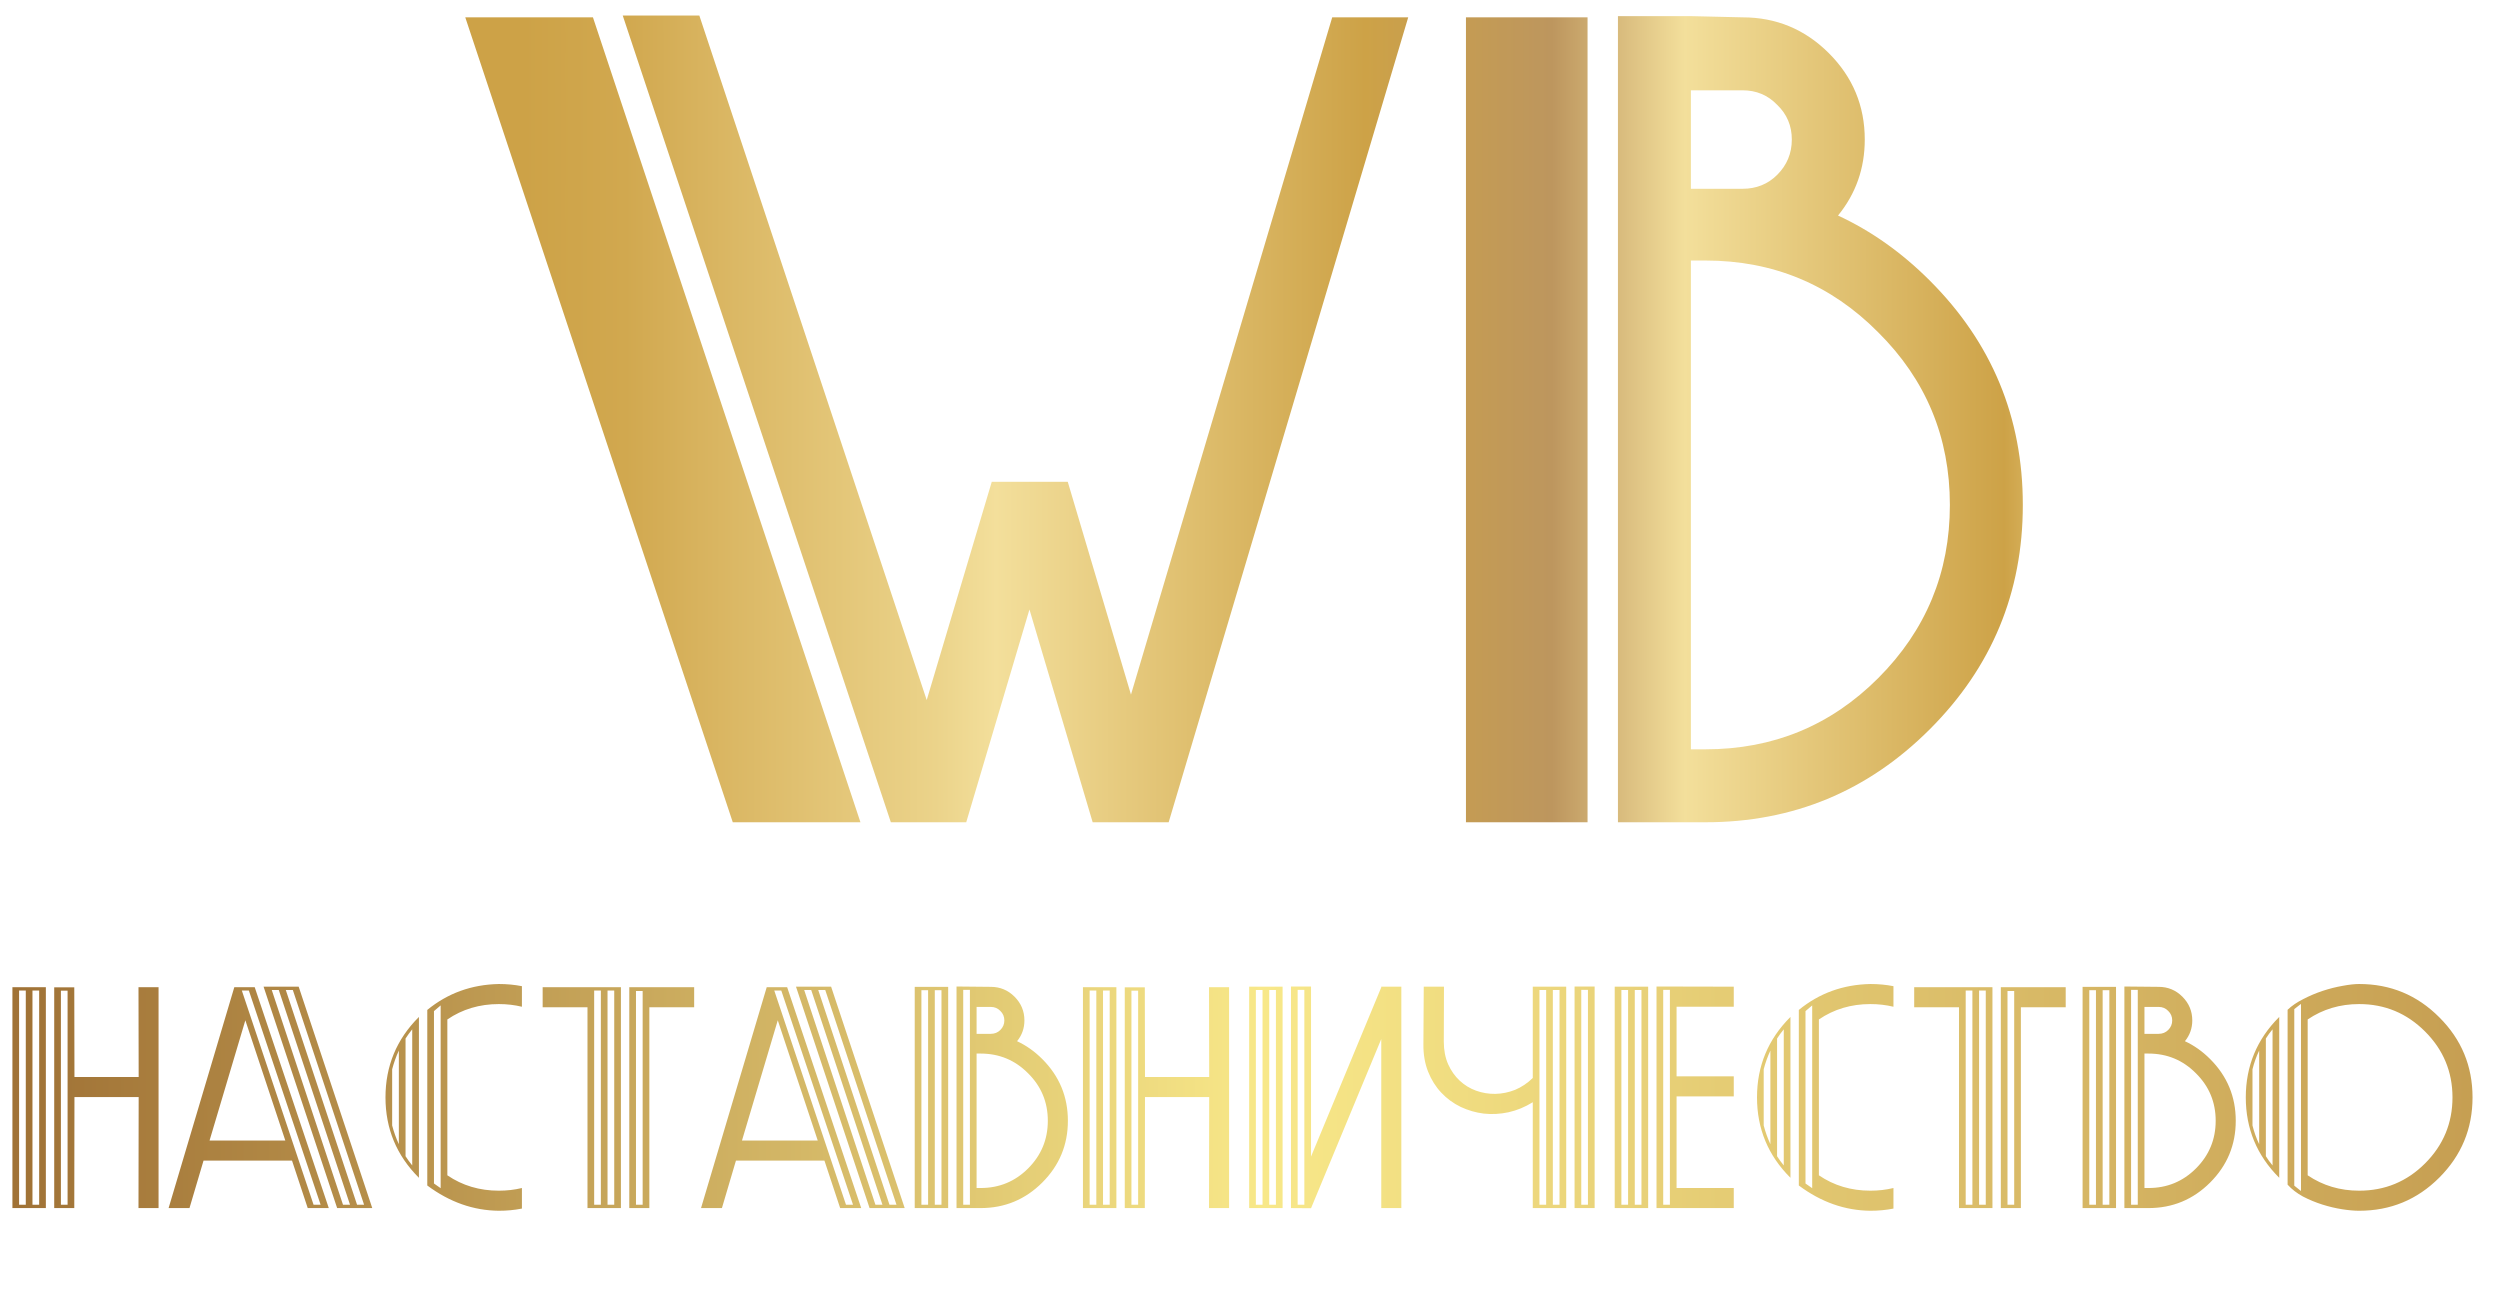
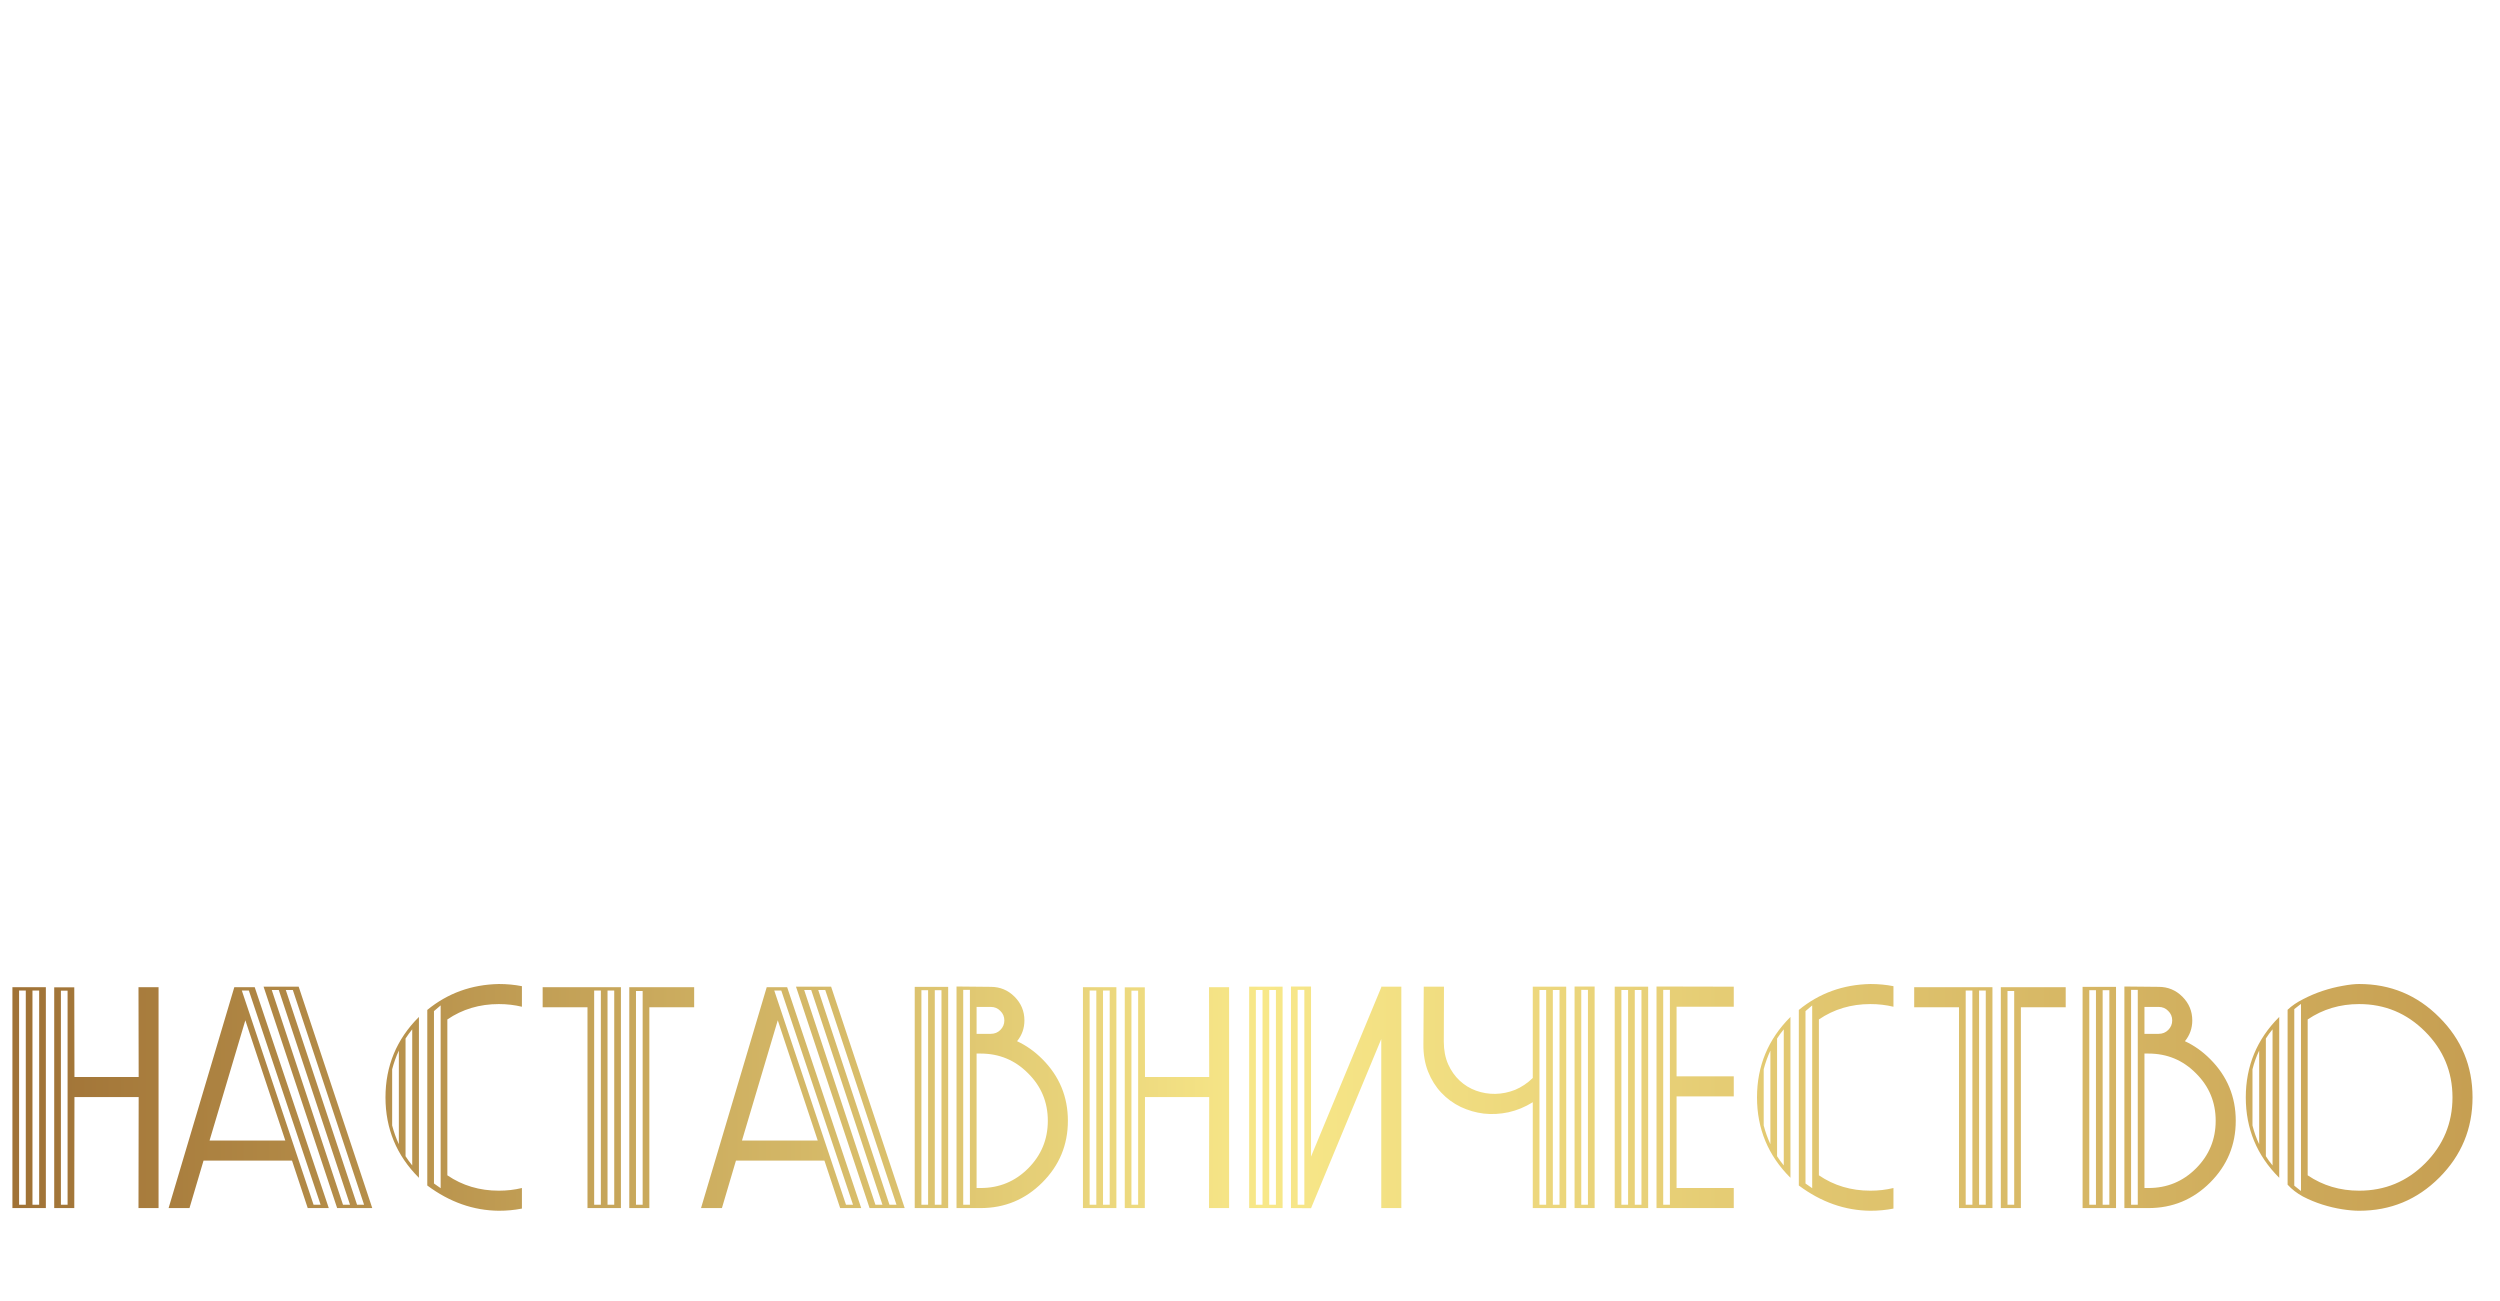
<svg xmlns="http://www.w3.org/2000/svg" width="146" height="76" viewBox="0 0 146 76" fill="none">
  <path d="M1.896 57.847V70.356H2.287V57.847H1.896ZM1.506 57.847H1.115V70.356H1.506V57.847ZM2.678 57.651V70.552H0.725V57.651H2.678ZM3.557 57.856V70.356H3.947V57.856H3.557ZM3.166 57.661H4.338L4.348 62.895H8.098L8.088 57.651H9.26V70.552H8.088L8.098 64.067H4.348L4.338 70.552H3.166V57.661ZM16.662 66.606L14.328 59.585L12.238 66.606H16.662ZM21.262 70.356L17.102 57.817H16.691L20.852 70.356H21.262ZM20.031 70.356H20.441L16.281 57.817H15.871L20.031 70.356ZM19.689 70.552L15.393 57.622H17.443L21.74 70.552H19.689ZM18.723 70.356L14.533 57.847H14.123L18.312 70.356H18.723ZM17.971 70.552L17.053 67.778H11.887L11.066 70.552H9.846L13.684 57.651H13.645H14.875L19.201 70.552H17.971ZM23.293 61.352C23.13 61.704 23 62.069 22.902 62.446V65.728C23 66.105 23.13 66.47 23.293 66.821V61.352ZM22.512 64.087C22.512 62.258 23.16 60.695 24.455 59.399L24.465 59.39V68.784L24.455 68.774C23.16 67.479 22.512 65.916 22.512 64.087ZM24.074 60.112C23.931 60.288 23.801 60.467 23.684 60.649V67.524C23.801 67.707 23.931 67.886 24.074 68.061V60.112ZM25.734 58.716L25.344 59.048V69.116L25.734 69.39V58.716ZM26.125 68.638C27.004 69.237 28.006 69.536 29.133 69.536C29.602 69.536 30.051 69.484 30.48 69.38V70.581C30.051 70.666 29.602 70.708 29.133 70.708C27.648 70.695 26.255 70.204 24.953 69.233V58.98C26.145 58.003 27.538 57.498 29.133 57.466C29.602 57.466 30.051 57.508 30.48 57.593V58.794C30.051 58.69 29.602 58.638 29.133 58.638C28.006 58.638 27.004 58.937 26.125 59.536V68.638ZM35.871 57.847H35.48V70.356H35.871V57.847ZM35.09 57.847H34.699V70.356H35.09V57.847ZM36.262 57.651V70.552H34.309V58.823H31.691V57.651H36.262ZM37.141 57.876V70.356H37.531V57.876H37.141ZM36.75 57.651H40.539V58.823H37.922V70.552H36.75V57.651ZM47.756 66.606L45.422 59.585L43.332 66.606H47.756ZM52.355 70.356L48.195 57.817H47.785L51.945 70.356H52.355ZM51.125 70.356H51.535L47.375 57.817H46.965L51.125 70.356ZM50.783 70.552L46.486 57.622H48.537L52.834 70.552H50.783ZM49.816 70.356L45.627 57.847H45.217L49.406 70.356H49.816ZM49.065 70.552L48.147 67.778H42.98L42.16 70.552H40.94L44.777 57.651H44.738H45.969L50.295 70.552H49.065ZM57.033 69.38H57.268C58.355 69.38 59.279 68.999 60.041 68.237C60.809 67.469 61.193 66.541 61.193 65.454C61.193 64.367 60.809 63.442 60.041 62.681C59.279 61.912 58.355 61.528 57.268 61.528H57.033V69.38ZM57.033 60.376H57.863C58.085 60.376 58.27 60.301 58.42 60.151C58.576 59.995 58.654 59.81 58.654 59.595C58.654 59.373 58.576 59.188 58.42 59.038C58.27 58.882 58.085 58.804 57.863 58.804H57.033V60.376ZM56.252 57.808V70.356H56.643V57.808H56.252ZM55.861 57.612L57.863 57.632C58.404 57.632 58.866 57.824 59.25 58.208C59.634 58.592 59.826 59.054 59.826 59.595C59.826 60.05 59.683 60.454 59.397 60.806C59.93 61.053 60.422 61.401 60.871 61.851C61.867 62.847 62.365 64.048 62.365 65.454C62.365 66.86 61.867 68.061 60.871 69.058C59.875 70.054 58.674 70.552 57.268 70.552H55.861V57.612ZM54.982 57.827H54.592V70.356H54.982V57.827ZM54.201 57.827H53.81V70.356H54.201V57.827ZM55.373 57.632V70.552H53.42V57.632H55.373ZM64.416 57.847V70.356H64.807V57.847H64.416ZM64.025 57.847H63.635V70.356H64.025V57.847ZM65.197 57.651V70.552H63.244V57.651H65.197ZM66.076 57.856V70.356H66.467V57.856H66.076ZM65.686 57.661H66.857L66.867 62.895H70.617L70.607 57.651H71.779V70.552H70.607L70.617 64.067H66.867L66.857 70.552H65.686V57.661ZM74.123 57.817V70.356H74.514V57.817H74.123ZM73.732 57.817H73.342V70.356H73.732V57.817ZM74.904 57.622V70.552H72.951V57.622H74.904ZM75.783 57.808V70.356H76.174V57.808H75.783ZM75.393 70.552V57.612H76.564V67.544L80.666 57.661V57.622H81.838V70.552H80.666V60.679L76.564 70.561L75.393 70.552ZM91.467 57.622V70.552H89.514V64.37C89.064 64.65 88.592 64.845 88.098 64.956C87.609 65.06 87.128 65.086 86.652 65.034C86.184 64.976 85.734 64.845 85.305 64.644C84.875 64.435 84.497 64.159 84.172 63.813C83.846 63.468 83.589 63.058 83.4 62.583C83.212 62.108 83.12 61.574 83.127 60.981L83.147 57.622H84.328L84.318 60.835C84.318 61.33 84.403 61.769 84.572 62.153C84.742 62.531 84.966 62.85 85.246 63.11C85.526 63.371 85.845 63.566 86.203 63.696C86.568 63.827 86.942 63.888 87.326 63.882C87.717 63.875 88.101 63.797 88.478 63.648C88.856 63.491 89.201 63.26 89.514 62.954V57.622H91.467ZM91.955 57.612H93.127V70.552H91.955V57.612ZM92.736 57.808H92.346V70.356H92.736V57.808ZM90.295 57.817H89.904V70.356H90.295V57.817ZM91.076 57.817H90.686V70.356H91.076V57.817ZM97.131 57.808V70.356H97.522V57.808H97.131ZM96.74 57.612L101.252 57.622V58.794H97.912V62.856H101.252V64.028H97.912V69.38H101.252V70.552H96.74V57.612ZM95.861 57.817H95.471V70.356H95.861V57.817ZM95.08 57.817H94.689V70.356H95.08V57.817ZM96.252 57.622V70.552H94.299V57.622H96.252ZM103.391 61.352C103.228 61.704 103.098 62.069 103 62.446V65.728C103.098 66.105 103.228 66.47 103.391 66.821V61.352ZM102.609 64.087C102.609 62.258 103.257 60.695 104.553 59.399L104.562 59.39V68.784L104.553 68.774C103.257 67.479 102.609 65.916 102.609 64.087ZM104.172 60.112C104.029 60.288 103.898 60.467 103.781 60.649V67.524C103.898 67.707 104.029 67.886 104.172 68.061V60.112ZM105.832 58.716L105.441 59.048V69.116L105.832 69.39V58.716ZM106.223 68.638C107.102 69.237 108.104 69.536 109.23 69.536C109.699 69.536 110.148 69.484 110.578 69.38V70.581C110.148 70.666 109.699 70.708 109.23 70.708C107.746 70.695 106.353 70.204 105.051 69.233V58.98C106.242 58.003 107.635 57.498 109.23 57.466C109.699 57.466 110.148 57.508 110.578 57.593V58.794C110.148 58.69 109.699 58.638 109.23 58.638C108.104 58.638 107.102 58.937 106.223 59.536V68.638ZM115.969 57.847H115.578V70.356H115.969V57.847ZM115.188 57.847H114.797V70.356H115.188V57.847ZM116.359 57.651V70.552H114.406V58.823H111.789V57.651H116.359ZM117.238 57.876V70.356H117.629V57.876H117.238ZM116.848 57.651H120.637V58.823H118.02V70.552H116.848V57.651ZM125.236 69.38H125.471C126.558 69.38 127.482 68.999 128.244 68.237C129.012 67.469 129.396 66.541 129.396 65.454C129.396 64.367 129.012 63.442 128.244 62.681C127.482 61.912 126.558 61.528 125.471 61.528H125.236V69.38ZM125.236 60.376H126.066C126.288 60.376 126.473 60.301 126.623 60.151C126.779 59.995 126.857 59.81 126.857 59.595C126.857 59.373 126.779 59.188 126.623 59.038C126.473 58.882 126.288 58.804 126.066 58.804H125.236V60.376ZM124.455 57.808V70.356H124.846V57.808H124.455ZM124.064 57.612L126.066 57.632C126.607 57.632 127.069 57.824 127.453 58.208C127.837 58.592 128.029 59.054 128.029 59.595C128.029 60.05 127.886 60.454 127.6 60.806C128.133 61.053 128.625 61.401 129.074 61.851C130.07 62.847 130.568 64.048 130.568 65.454C130.568 66.86 130.07 68.061 129.074 69.058C128.078 70.054 126.877 70.552 125.471 70.552H124.064V57.612ZM123.186 57.827H122.795V70.356H123.186V57.827ZM122.404 57.827H122.014V70.356H122.404V57.827ZM123.576 57.632V70.552H121.623V57.632H123.576ZM134.768 68.638C135.653 69.237 136.656 69.536 137.775 69.536C139.279 69.536 140.562 69.005 141.623 67.944C142.691 66.877 143.225 65.591 143.225 64.087C143.225 62.59 142.691 61.307 141.623 60.239C140.555 59.172 139.273 58.638 137.775 58.638C136.656 58.638 135.653 58.937 134.768 59.536V68.638ZM131.936 61.352C131.773 61.691 131.643 62.056 131.545 62.446V65.728C131.643 66.118 131.773 66.483 131.936 66.821V61.352ZM131.154 64.087C131.154 62.258 131.802 60.695 133.098 59.399L133.107 59.39V68.784L133.098 68.774C131.802 67.479 131.154 65.916 131.154 64.087ZM132.717 60.112C132.574 60.282 132.443 60.461 132.326 60.649V67.524C132.443 67.713 132.574 67.892 132.717 68.061V60.112ZM133.986 58.931V69.243L134.377 69.556V58.628L133.986 58.931ZM133.596 58.97C133.843 58.735 134.149 58.527 134.514 58.345C134.878 58.156 135.256 57.996 135.646 57.866C136.044 57.736 136.431 57.638 136.809 57.573C137.186 57.502 137.508 57.466 137.775 57.466C139.605 57.466 141.164 58.114 142.453 59.409C143.749 60.698 144.396 62.258 144.396 64.087C144.396 65.916 143.749 67.479 142.453 68.774C141.164 70.064 139.605 70.708 137.775 70.708C137.489 70.708 137.157 70.679 136.779 70.62C136.402 70.561 136.018 70.47 135.627 70.347C135.236 70.223 134.859 70.067 134.494 69.878C134.136 69.683 133.837 69.451 133.596 69.185V58.97Z" fill="url(#paint0_linear_309_67686)" />
-   <path d="M42.794 48.02L27.172 1.013H34.628L50.25 48.02H42.794ZM52.025 48.02L36.368 0.907H40.841L54.12 40.884L57.919 28.138H62.357L66.049 40.565L77.801 1.013H82.239L68.25 48.02H63.812L60.12 35.594L56.428 48.02H52.025ZM98.748 43.76H99.6C103.553 43.76 106.914 42.375 109.683 39.606C112.476 36.813 113.873 33.44 113.873 29.487C113.873 25.535 112.476 22.174 109.683 19.404C106.914 16.611 103.553 15.215 99.6 15.215H98.748V43.76ZM98.748 11.025H101.766C102.571 11.025 103.245 10.753 103.79 10.209C104.358 9.641 104.642 8.954 104.642 8.15C104.642 7.345 104.358 6.67 103.79 6.126C103.245 5.558 102.571 5.274 101.766 5.274H98.748V11.025ZM94.488 0.942H98.748L101.766 1.013C103.731 1.013 105.411 1.712 106.808 3.108C108.204 4.505 108.902 6.185 108.902 8.15C108.902 9.83 108.382 11.309 107.34 12.588C109.281 13.487 111.068 14.753 112.701 16.387C116.323 20.008 118.133 24.375 118.133 29.487C118.133 34.6 116.323 38.967 112.701 42.588C109.08 46.21 104.713 48.02 99.6 48.02H94.488V0.942ZM92.713 1.013V48.02H85.612V1.013H92.713Z" fill="url(#paint1_linear_309_67686)" />
  <defs>
    <linearGradient id="paint0_linear_309_67686" x1="-16.382" y1="63.052" x2="963.178" y2="63.052" gradientUnits="userSpaceOnUse">
      <stop stop-color="#936029" />
      <stop offset="0.014" stop-color="#9C6D32" />
      <stop offset="0.039" stop-color="#B68F4A" />
      <stop offset="0.073" stop-color="#DEC570" />
      <stop offset="0.092" stop-color="#F8E889" />
      <stop offset="0.193" stop-color="#B2813C" />
      <stop offset="0.333" stop-color="#E6B964" />
      <stop offset="0.491" stop-color="#8A5623" />
      <stop offset="0.525" stop-color="#8E5A26" />
      <stop offset="0.56" stop-color="#99662E" />
      <stop offset="0.596" stop-color="#AC7A3B" />
      <stop offset="0.631" stop-color="#C6964E" />
      <stop offset="0.644" stop-color="#D2A356" />
      <stop offset="0.756" stop-color="#BF944A" />
      <stop offset="0.883" stop-color="#F8E889" />
      <stop offset="0.975" stop-color="#94602A" />
    </linearGradient>
    <linearGradient id="paint1_linear_309_67686" x1="27.451" y1="25.21" x2="123.18" y2="25.21" gradientUnits="userSpaceOnUse">
      <stop offset="0.032" stop-color="#CDA247" />
      <stop offset="0.095" stop-color="#D1A84F" />
      <stop offset="0.162" stop-color="#DBB865" />
      <stop offset="0.284" stop-color="#EBD38A" />
      <stop offset="0.321" stop-color="#F3DF9B" />
      <stop offset="0.546" stop-color="#CDA247" />
      <stop offset="0.66" stop-color="#BD965E" />
      <stop offset="0.741" stop-color="#F3DF9B" />
      <stop offset="0.936" stop-color="#CDA247" />
      <stop offset="1" stop-color="#F3DF9B" />
    </linearGradient>
  </defs>
</svg>